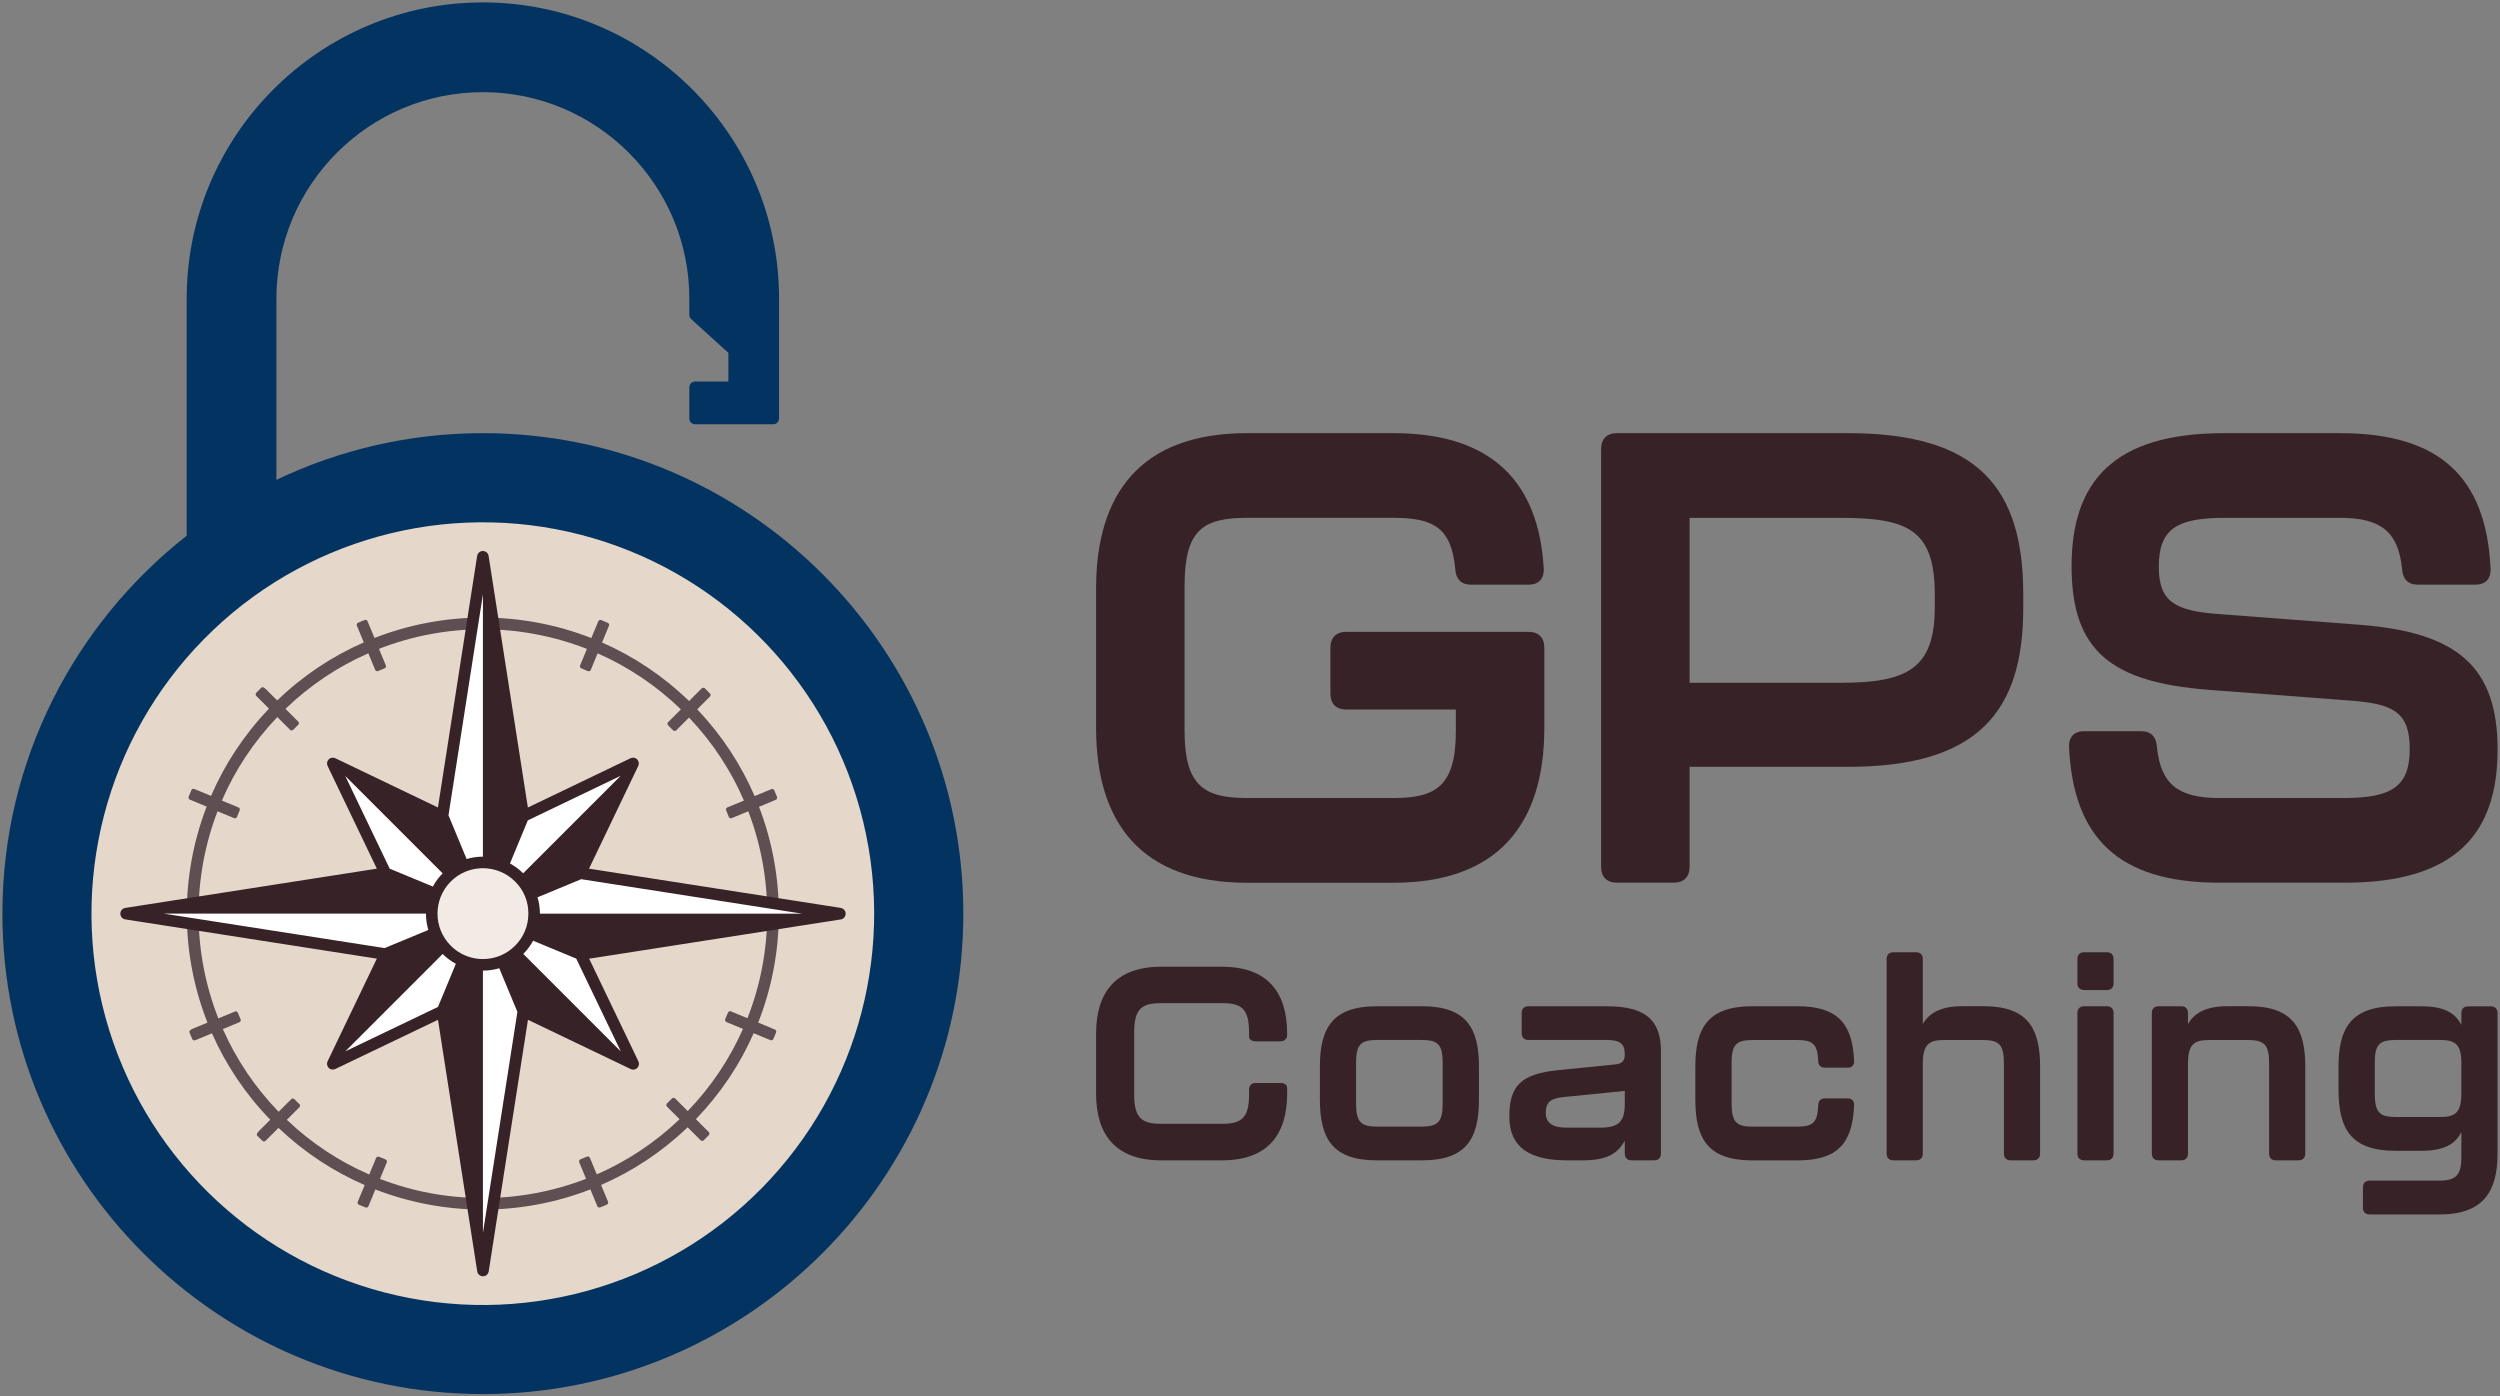
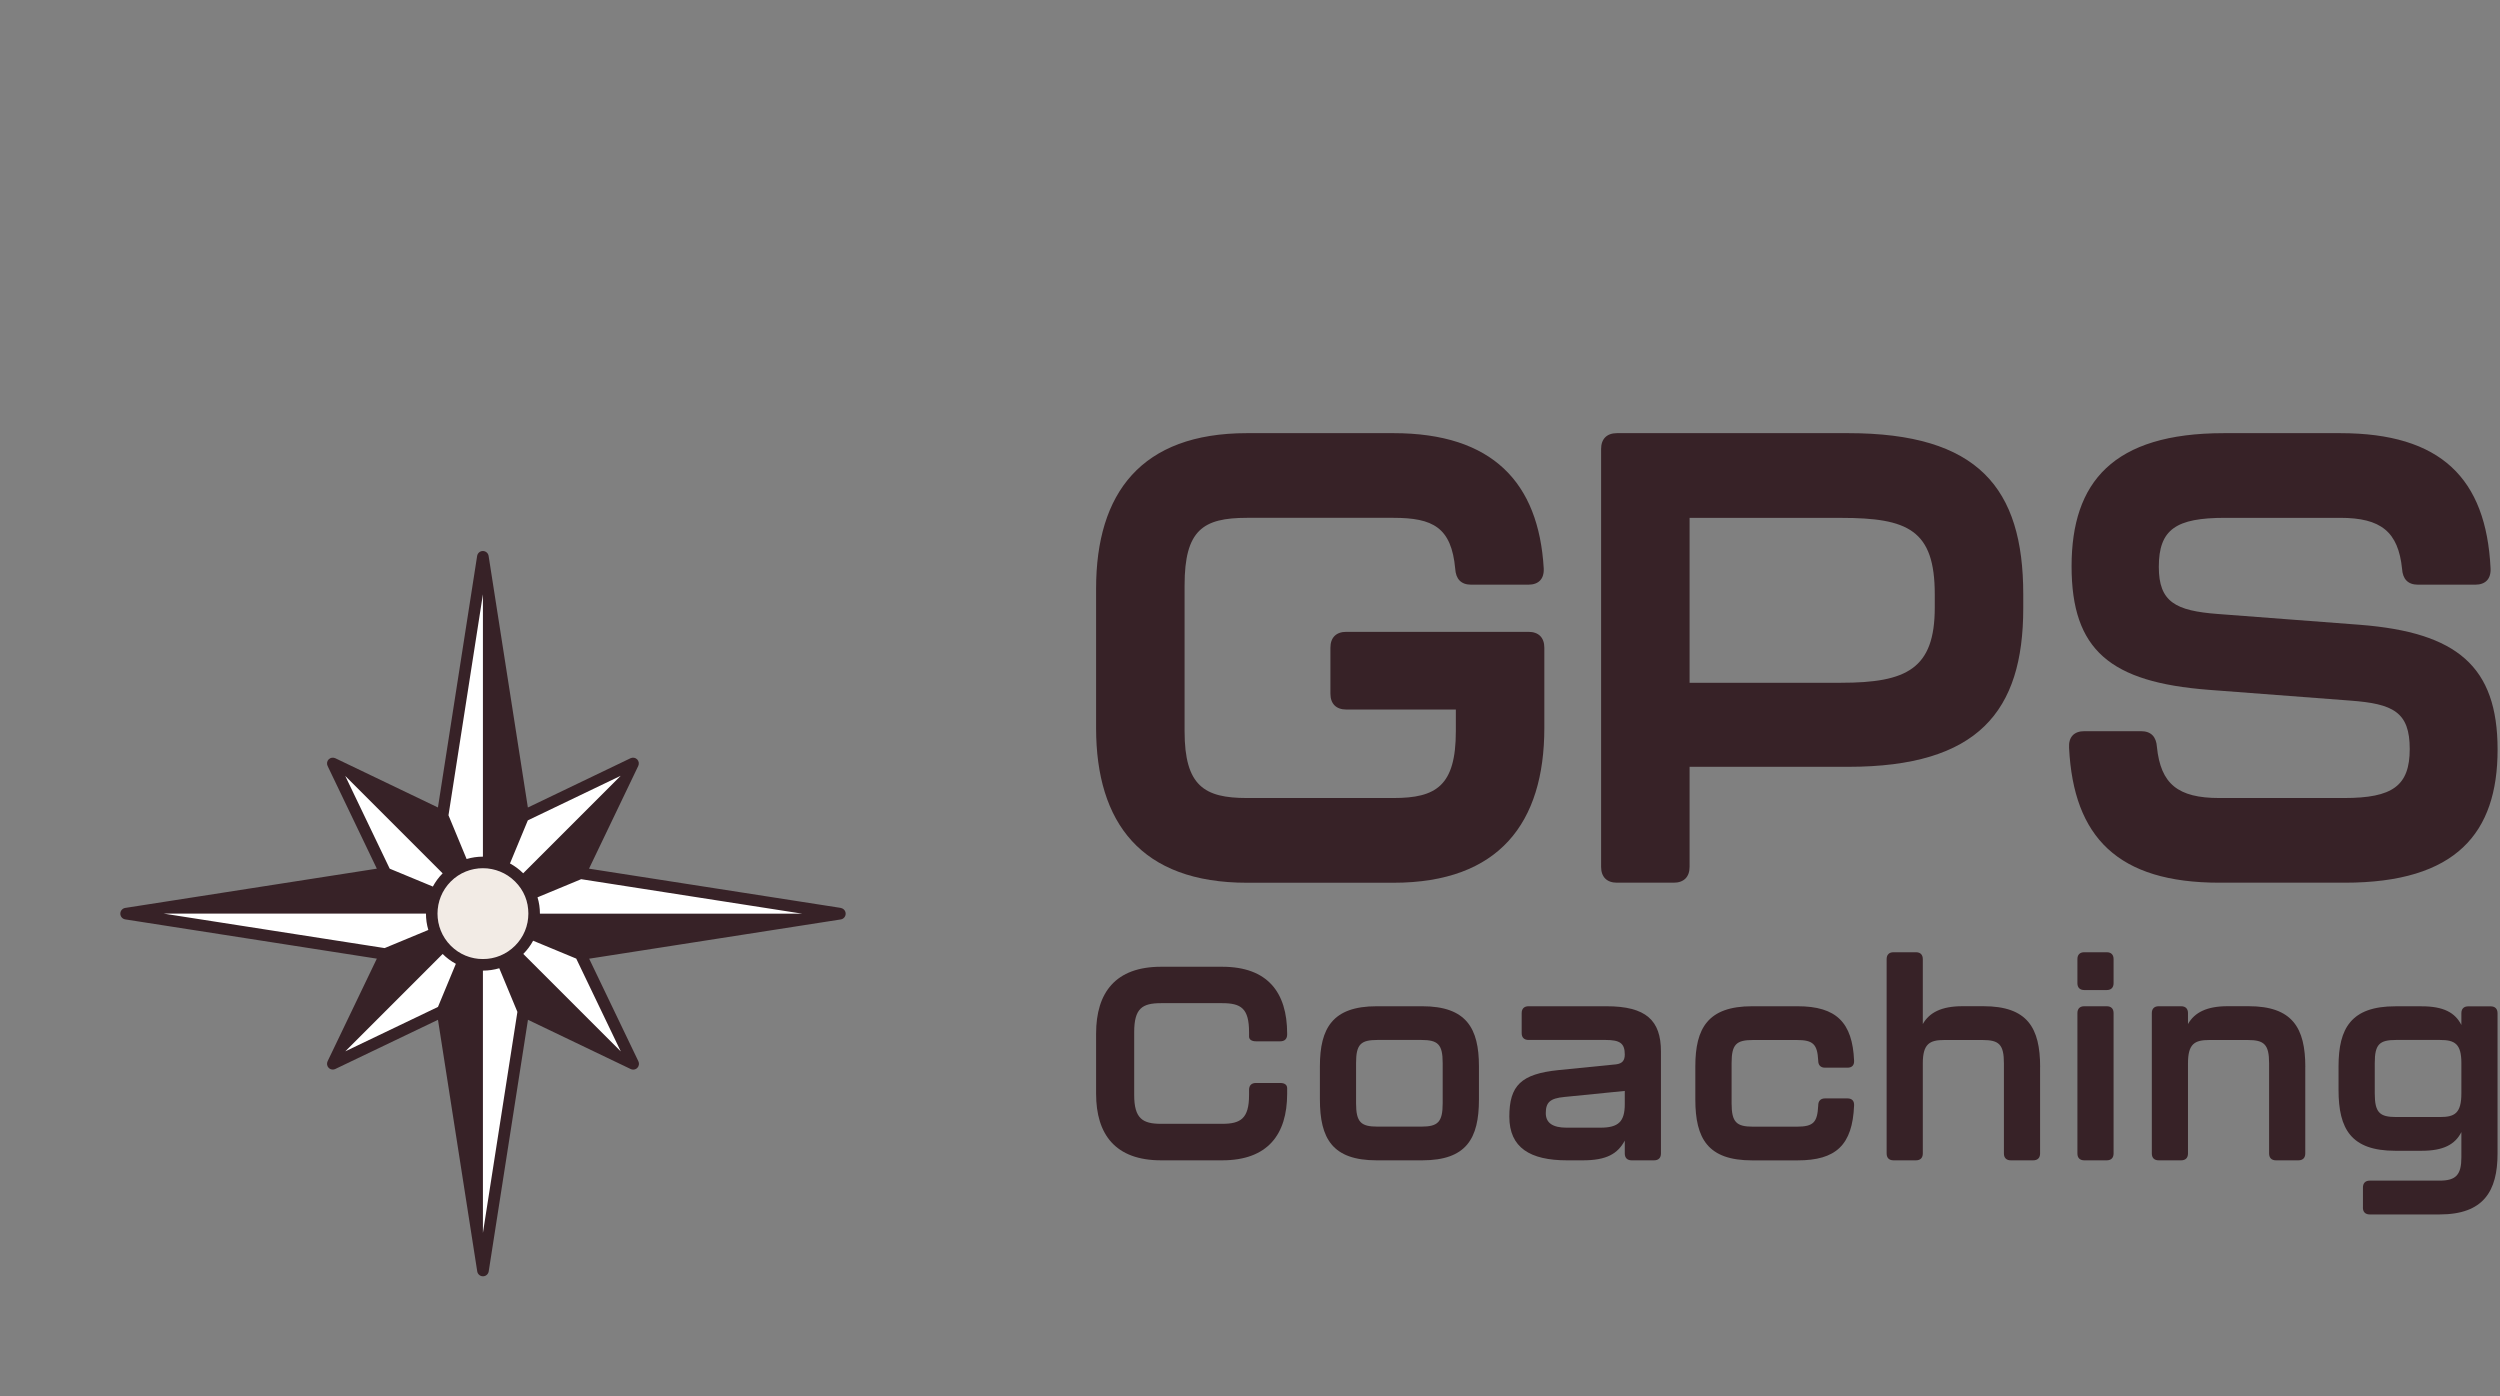
<svg xmlns="http://www.w3.org/2000/svg" id="Layer_1" viewBox="0 0 518.41 289.58">
  <rect x="0" y="0" width="518.41" height="289.58" fill="#808080" stroke="none" />
  <defs>
    <style>.cls-1{fill:#f2ebe5;}.cls-2{fill:#033461;}.cls-3{fill:#fff;}.cls-4{fill:#e5d8ca;}.cls-5{fill:#372227;}.cls-6{fill:#5f4e52;}</style>
  </defs>
-   <path class="cls-2" d="M100.13,89.82c-15.32,0-29.83,3.48-42.81,9.68V61.92c0-23.61,19.21-42.81,42.81-42.81s42.81,19.21,42.81,42.81v3.36c0,.34,.14,.66,.39,.89l7.71,7.01v5.94h-6.9c-.66,0-1.2,.54-1.2,1.2v6.46c0,.66,.54,1.2,1.2,1.2h16.21c.66,0,1.2-.54,1.2-1.2v-24.87C161.55,28.05,134,.5,100.13,.5S38.71,28.05,38.71,61.92v49.17C15.47,129.35,.5,157.67,.5,189.45c0,54.94,44.69,99.63,99.63,99.63s99.63-44.69,99.63-99.63-44.69-99.63-99.63-99.63Z" />
  <g>
    <g>
      <path class="cls-5" d="M227.29,150.96v-28.92c0-19.81,9.37-32.22,31.29-32.22h30.37c20.6,0,30.11,10.3,31.16,27.99,.13,2.24-1.06,3.43-3.17,3.43h-11.88c-2.11,0-3.17-1.19-3.3-3.3-.79-8.58-4.62-10.56-12.81-10.56h-30.37c-9.11,0-12.94,2.51-12.94,14v30.24c0,11.36,4.09,13.86,12.94,13.86h30.37c8.85,0,12.94-2.51,12.94-13.86v-4.49h-22.71c-2.11,0-3.3-1.19-3.3-3.3v-9.51c0-2.11,1.19-3.3,3.3-3.3h37.76c2.11,0,3.3,1.19,3.3,3.3v16.64c0,19.67-9.37,32.09-31.29,32.09h-30.37c-21.92,0-31.29-12.41-31.29-32.09Z" />
      <path class="cls-5" d="M332.01,179.74V93.12c0-2.11,1.19-3.3,3.3-3.3h47.93c26.94,0,36.31,11.36,36.31,33.41v2.9c0,21.39-9.37,32.88-36.31,32.88h-32.88v20.73c0,2.11-1.19,3.3-3.3,3.3h-11.75c-2.11,0-3.3-1.19-3.3-3.3Zm49.78-38.16c13.6,0,19.41-2.9,19.41-15.58v-2.77c0-13.34-5.55-15.84-19.41-15.84h-31.43v34.2h31.43Z" />
      <path class="cls-5" d="M429.05,155.05c-.13-2.24,1.06-3.43,3.17-3.43h11.75c2.11,0,3.17,1.19,3.3,3.3,.79,7.66,4.36,10.56,12.94,10.56h25.88c10.03,0,13.6-2.51,13.6-10.17s-3.43-9.37-12.28-10.03l-29.45-2.24c-20.33-1.58-28.39-8.19-28.39-25.62s8.58-27.6,31.56-27.6h24.16c20.86,0,30.24,9.37,31.16,27.99,.13,2.24-1.06,3.43-3.17,3.43h-11.88c-2.11,0-3.17-1.19-3.3-3.3-.79-7.66-4.36-10.56-12.81-10.56h-23.9c-10.17,0-13.73,2.38-13.73,10.17,0,7.26,3.43,9.11,12.28,9.77l29.45,2.24c20.07,1.58,28.52,8.58,28.52,25.88s-8.58,27.6-31.69,27.6h-26.01c-20.99,0-30.24-9.37-31.16-27.99Z" />
    </g>
    <g>
      <path class="cls-5" d="M227.29,226.79v-12.45c0-8.53,4.04-13.87,13.47-13.87h12.68c9.44,0,13.47,5.34,13.47,13.87v.17c0,.91-.51,1.42-1.42,1.42h-5.06c-.91,0-1.42-.4-1.42-.97v-.91c0-4.95-1.65-6.03-5.57-6.03h-12.68c-3.92,0-5.57,1.08-5.57,6.03v13.02c0,4.89,1.76,5.97,5.57,5.97h12.68c3.81,0,5.57-1.08,5.57-5.97v-1.08c0-.91,.51-1.42,1.42-1.42h5.06c.91,0,1.42,.4,1.42,1.08v1.14c0,8.47-4.04,13.82-13.47,13.82h-12.68c-9.44,0-13.47-5.34-13.47-13.82Z" />
      <path class="cls-5" d="M273.7,227.99v-6.88c0-7.9,2.62-12.45,11.77-12.45h9.44c9.15,0,11.77,4.55,11.77,12.45v6.88c0,8.13-2.62,12.62-11.77,12.62h-9.44c-9.15,0-11.77-4.49-11.77-12.62Zm21.03,5.63c3.41,0,4.43-.91,4.43-4.83v-8.36c0-3.87-.97-4.78-4.43-4.78h-9.1c-3.47,0-4.43,.91-4.43,4.78v8.36c0,3.92,1.02,4.83,4.43,4.83h9.1Z" />
      <path class="cls-5" d="M312.98,231.57c0-6.48,2.44-8.87,10.18-9.67l11.94-1.19c1.36-.17,1.82-.85,1.82-2.05,0-2.33-1.02-3.01-3.98-3.01h-15.98c-.91,0-1.42-.51-1.42-1.42v-4.15c0-.91,.51-1.42,1.42-1.42h16.15c8.19,0,11.31,2.9,11.31,9.38v21.15c0,.91-.51,1.42-1.42,1.42h-4.66c-.91,0-1.42-.51-1.42-1.42v-2.67c-1.48,2.73-3.75,4.09-8.7,4.09h-3.3c-7.62,0-11.94-2.62-11.94-9.04Zm18.88,2.27c3.75,0,5.06-1.25,5.06-4.89v-2.73l-12.51,1.25c-3.01,.28-3.87,1.14-3.87,3.36,0,2.05,1.48,3.01,4.32,3.01h6.99Z" />
      <path class="cls-5" d="M351.55,227.99v-6.88c0-7.9,2.62-12.45,11.77-12.45h9.44c8.07,0,11.37,3.41,11.71,11.26,.06,.97-.45,1.48-1.36,1.48h-4.66c-.91,0-1.42-.51-1.42-1.48-.17-3.41-1.08-4.26-4.43-4.26h-9.1c-3.47,0-4.43,.91-4.43,4.78v8.36c0,3.92,1.02,4.83,4.43,4.83h9.1c3.47,0,4.26-.91,4.43-4.38,0-.97,.51-1.48,1.42-1.48h4.66c.91,0,1.42,.51,1.36,1.48-.34,8.19-3.75,11.37-11.71,11.37h-9.44c-9.15,0-11.77-4.49-11.77-12.62Z" />
      <path class="cls-5" d="M423.04,221.28v17.91c0,.91-.51,1.42-1.42,1.42h-4.66c-.91,0-1.42-.51-1.42-1.42v-18.7c0-3.92-1.02-4.83-4.43-4.83h-7.96c-3.01,0-4.43,.8-4.43,4.83v18.7c0,.91-.51,1.42-1.42,1.42h-4.66c-.91,0-1.42-.51-1.42-1.42v-40.31c0-.91,.51-1.42,1.42-1.42h4.66c.91,0,1.42,.51,1.42,1.42v13.47c1.36-2.39,3.87-3.7,8.24-3.7h4.32c9.15,0,11.77,4.49,11.77,12.62Z" />
      <path class="cls-5" d="M430.78,203.88v-5c0-.91,.51-1.42,1.42-1.42h4.66c.91,0,1.42,.51,1.42,1.42v5c0,.91-.51,1.42-1.42,1.42h-4.66c-.91,0-1.42-.51-1.42-1.42Zm0,35.31v-29.11c0-.91,.51-1.42,1.42-1.42h4.66c.91,0,1.42,.51,1.42,1.42v29.11c0,.91-.51,1.42-1.42,1.42h-4.66c-.91,0-1.42-.51-1.42-1.42Z" />
      <path class="cls-5" d="M478.03,221.28v17.91c0,.91-.51,1.42-1.42,1.42h-4.66c-.91,0-1.42-.51-1.42-1.42v-18.7c0-3.92-1.02-4.83-4.43-4.83h-7.96c-3.07,0-4.43,.8-4.43,4.83v18.7c0,.91-.51,1.42-1.42,1.42h-4.66c-.91,0-1.42-.51-1.42-1.42v-29.11c0-.91,.51-1.42,1.42-1.42h4.66c.91,0,1.42,.51,1.42,1.42v2.27c1.36-2.39,3.87-3.7,8.24-3.7h4.32c9.1,0,11.77,4.49,11.77,12.62Z" />
      <path class="cls-5" d="M489.99,250.39v-4.15c0-.91,.51-1.42,1.42-1.42h14.5c3.41,0,4.49-1.25,4.49-4.83v-5.23c-1.31,2.56-3.7,3.87-8.24,3.87h-5.46c-9.15,0-11.77-4.49-11.77-12.62v-4.89c0-7.9,2.62-12.45,11.77-12.45h5.46c4.55,0,6.94,1.31,8.24,3.87v-2.44c0-.91,.51-1.42,1.42-1.42h4.66c.91,0,1.42,.51,1.42,1.42v29.11c0,7.79-2.9,12.62-12,12.62h-14.5c-.91,0-1.42-.51-1.42-1.42Zm15.98-18.76c3.01,0,4.43-.74,4.43-4.89v-6.31c0-3.98-1.36-4.78-4.43-4.78h-9.1c-3.47,0-4.43,.91-4.43,4.78v6.31c0,3.98,1.02,4.89,4.43,4.89h9.1Z" />
    </g>
  </g>
-   <circle class="cls-4" cx="100.13" cy="189.45" r="81.15" transform="translate(-46.86 33.53) rotate(-15.45)" />
-   <path class="cls-6" d="M160.69,213.49l-3.47-1.44c5.65-14.34,5.71-30.38,.17-44.75l3.47-1.44c.24-.1,.35-.37,.26-.61-.18-.46-.37-.91-.56-1.36-.1-.24-.37-.35-.61-.25l-3.47,1.44c-2.8-6.49-6.77-12.6-11.91-17.99l2.64-2.64c.18-.18,.18-.47,0-.66-.34-.35-.69-.7-1.04-1.05-.18-.18-.48-.18-.66,0l-2.63,2.63c-5.39-5.24-11.52-9.28-18.04-12.14l1.44-3.47c.1-.24-.01-.51-.25-.61-.45-.2-.91-.39-1.36-.57-.24-.1-.51,.02-.61,.26l-1.44,3.47c-14.41-5.65-30.54-5.66-44.96-.02l-1.44-3.47c-.1-.24-.37-.35-.61-.26-.46,.18-.91,.38-1.36,.57-.23,.1-.34,.37-.25,.61l1.44,3.47c-6.49,2.84-12.59,6.85-17.96,12.04l-2.29-2.29c-.54-.54-.83-.54-1.01-.36-.35,.34-.7,.69-1.04,1.05-.18,.18-.18,.48,0,.66l2.64,2.64c-5.19,5.42-9.2,11.56-12.02,18.09l-3.47-1.44c-.24-.1-.51,.01-.61,.25-.19,.45-.38,.91-.56,1.36-.09,.24,.02,.51,.26,.61l3.47,1.44c-5.54,14.38-5.49,30.44,.17,44.79l-3.01,1.25c-.7,.29-.81,.56-.72,.8,.19,.45,.38,.91,.58,1.36,.1,.23,.37,.34,.61,.25l3.47-1.44c2.86,6.48,6.89,12.56,12.09,17.92l-2.33,2.33c-.54,.54-.54,.83-.35,1.01,.35,.35,.7,.69,1.05,1.03,.18,.18,.48,.17,.66,0l2.68-2.68c5.36,5.11,11.42,9.06,17.87,11.86l-1.44,3.47c-.1,.24,.01,.51,.25,.61,.45,.19,.91,.38,1.36,.56,.24,.1,.51-.02,.61-.26l1.44-3.47c7.15,2.77,14.71,4.17,22.27,4.17s15.15-1.4,22.31-4.18l1.44,3.47c.1,.24,.37,.35,.61,.26,.46-.18,.91-.37,1.36-.57,.24-.1,.35-.37,.25-.61l-1.44-3.47c6.48-2.82,12.57-6.8,17.95-11.96l2.68,2.68c.18,.18,.48,.18,.66,0,.35-.34,.7-.69,1.04-1.04,.18-.18,.18-.48,0-.66l-2.67-2.67c5.15-5.34,9.15-11.38,11.98-17.82l3.47,1.44c.24,.1,.51-.01,.61-.25,.2-.45,.39-.9,.58-1.36,.1-.24-.02-.51-.26-.61Zm-18.08,16.9l-2.61-2.61c-.18-.18-.48-.18-.66,0-.34,.35-.68,.69-1.03,1.03-.19,.18-.19,.48,0,.66l2.61,2.61c-5.15,4.93-10.97,8.74-17.17,11.44l-1.42-3.43c-.1-.24-.37-.35-.61-.25-.45,.19-.9,.38-1.35,.56-.24,.1-.36,.37-.26,.61l1.42,3.43c-13.71,5.31-29.02,5.32-42.74,.02l1.42-3.43c.1-.24-.02-.51-.26-.61-.45-.18-.9-.36-1.35-.55-.24-.1-.51,0-.61,.25l-1.42,3.43c-6.17-2.68-11.96-6.46-17.09-11.34l2.6-2.6c.18-.18,.18-.48,0-.66-.35-.34-.7-.68-1.04-1.02-.18-.18-.47-.19-.65,0l-2.61,2.61c-4.98-5.13-8.83-10.95-11.57-17.15l3.43-1.42c.24-.1,.35-.38,.25-.62-.19-.45-.38-.89-.57-1.34-.1-.24-.36-.36-.6-.26l-3.44,1.43c-5.42-13.76-5.47-29.15-.17-42.95l3.43,1.42c.24,.1,.51-.02,.61-.26,.18-.45,.36-.9,.55-1.35,.1-.24,0-.51-.25-.61l-3.44-1.42c2.7-6.25,6.54-12.13,11.5-17.32l2.64,2.64c.18,.18,.48,.18,.66,0,.34-.35,.68-.69,1.03-1.03,.19-.18,.19-.47,.01-.66l-2.65-2.65c5.15-4.96,10.97-8.8,17.18-11.52l1.42,3.43c.1,.24,.38,.35,.61,.25,.45-.19,.89-.38,1.34-.56,.24-.1,.36-.37,.26-.61l-1.42-3.43c6.91-2.7,14.22-4.06,21.54-4.06s14.66,1.37,21.58,4.07l-1.42,3.43c-.1,.24,.02,.51,.26,.61,.45,.18,.9,.37,1.34,.56,.24,.1,.52,0,.62-.25l1.42-3.43c6.24,2.74,12.1,6.62,17.27,11.62l-2.65,2.65c-.18,.18-.18,.48,0,.66,.35,.34,.69,.69,1.03,1.03,.18,.19,.48,.19,.66,0l2.64-2.64c4.91,5.16,8.71,11,11.39,17.21l-3.44,1.42c-.24,.1-.35,.37-.25,.61,.19,.45,.37,.9,.55,1.35,.1,.24,.37,.36,.61,.26l3.43-1.42c5.29,13.79,5.24,29.16-.17,42.91l-3.43-1.42c-.24-.1-.51,.02-.61,.26-.18,.45-.37,.9-.57,1.34-.1,.24,0,.52,.25,.62l3.43,1.42c-2.72,6.16-6.54,11.93-11.46,17.04Z" />
  <polygon class="cls-3" points="174.12 189.45 120.36 181.06 131.26 158.31 108.52 169.23 100.13 115.46 91.74 169.22 69 158.31 79.91 181.06 79.91 181.07 79.9 181.06 26.14 189.45 79.91 197.84 79.91 197.84 69 220.58 91.74 209.68 91.74 209.68 100.13 263.44 108.52 209.68 108.52 209.68 108.52 209.68 131.27 220.58 120.36 197.84 174.12 189.45" />
  <circle class="cls-1" cx="100.13" cy="189.45" r="9.41" />
  <path class="cls-5" d="M174.31,188.26l-52.17-8.13,10.21-21.3c.22-.46,.13-1.01-.23-1.37s-.91-.45-1.37-.23l-21.29,10.22-8.14-52.17c-.09-.58-.59-1.02-1.19-1.02s-1.09,.43-1.19,1.02l-8.13,52.16-21.28-10.21c-.46-.22-1.01-.13-1.37,.23s-.45,.91-.23,1.37l10.21,21.3-52.17,8.14c-.58,.09-1.02,.59-1.02,1.19s.43,1.09,1.02,1.19l52.17,8.14-10.21,21.28c-.22,.46-.13,1.01,.23,1.37,.23,.23,.54,.35,.85,.35,.18,0,.35-.04,.52-.12l21.29-10.2,8.14,52.17c.09,.58,.59,1.02,1.19,1.02s1.09-.43,1.19-1.02l8.14-52.17,21.3,10.21c.17,.08,.34,.12,.52,.12,.31,0,.62-.12,.85-.35,.36-.36,.45-.91,.23-1.37l-10.21-21.28,52.17-8.14c.58-.09,1.02-.59,1.02-1.19s-.43-1.09-1.02-1.19Zm-64.85-18.15l19.25-9.24-20.22,20.22c-.83-.83-1.76-1.51-2.74-2.04l2.95-7.12,.76-1.83Zm-2.66,26c-1.78,1.78-4.14,2.76-6.66,2.76s-4.88-.98-6.66-2.76c-3.67-3.67-3.67-9.64,0-13.32,1.84-1.84,4.25-2.75,6.66-2.75s4.82,.92,6.66,2.75,2.76,4.14,2.76,6.66-.98,4.88-2.76,6.66Zm-6.66-72.86v54.39c-1.14,0-2.28,.16-3.38,.49l-3.76-9.07,7.14-45.82Zm-28.55,37.65l20.2,20.2c-.83,.83-1.5,1.76-2.03,2.74l-8.95-3.71-9.22-19.23Zm-37.65,28.55h0s54.39,0,54.39,0c0,1.14,.16,2.29,.49,3.39l-9.06,3.76-45.82-7.15Zm37.66,28.56l20.19-20.19c.82,.82,1.74,1.5,2.74,2.04l-3.71,8.94-19.22,9.21Zm28.54,37.65h0v-54.39s0,0,0,0c1.17,0,2.31-.17,3.39-.49l3.76,9.05-7.15,45.83Zm28.59-37.63l-20.22-20.22c.82-.82,1.5-1.74,2.04-2.74l8.94,3.71,9.24,19.25Zm-16.77-28.57c0-1.17-.17-2.31-.5-3.39l7.93-3.29,1.12-.47,45.83,7.15h-54.39Z" />
</svg>